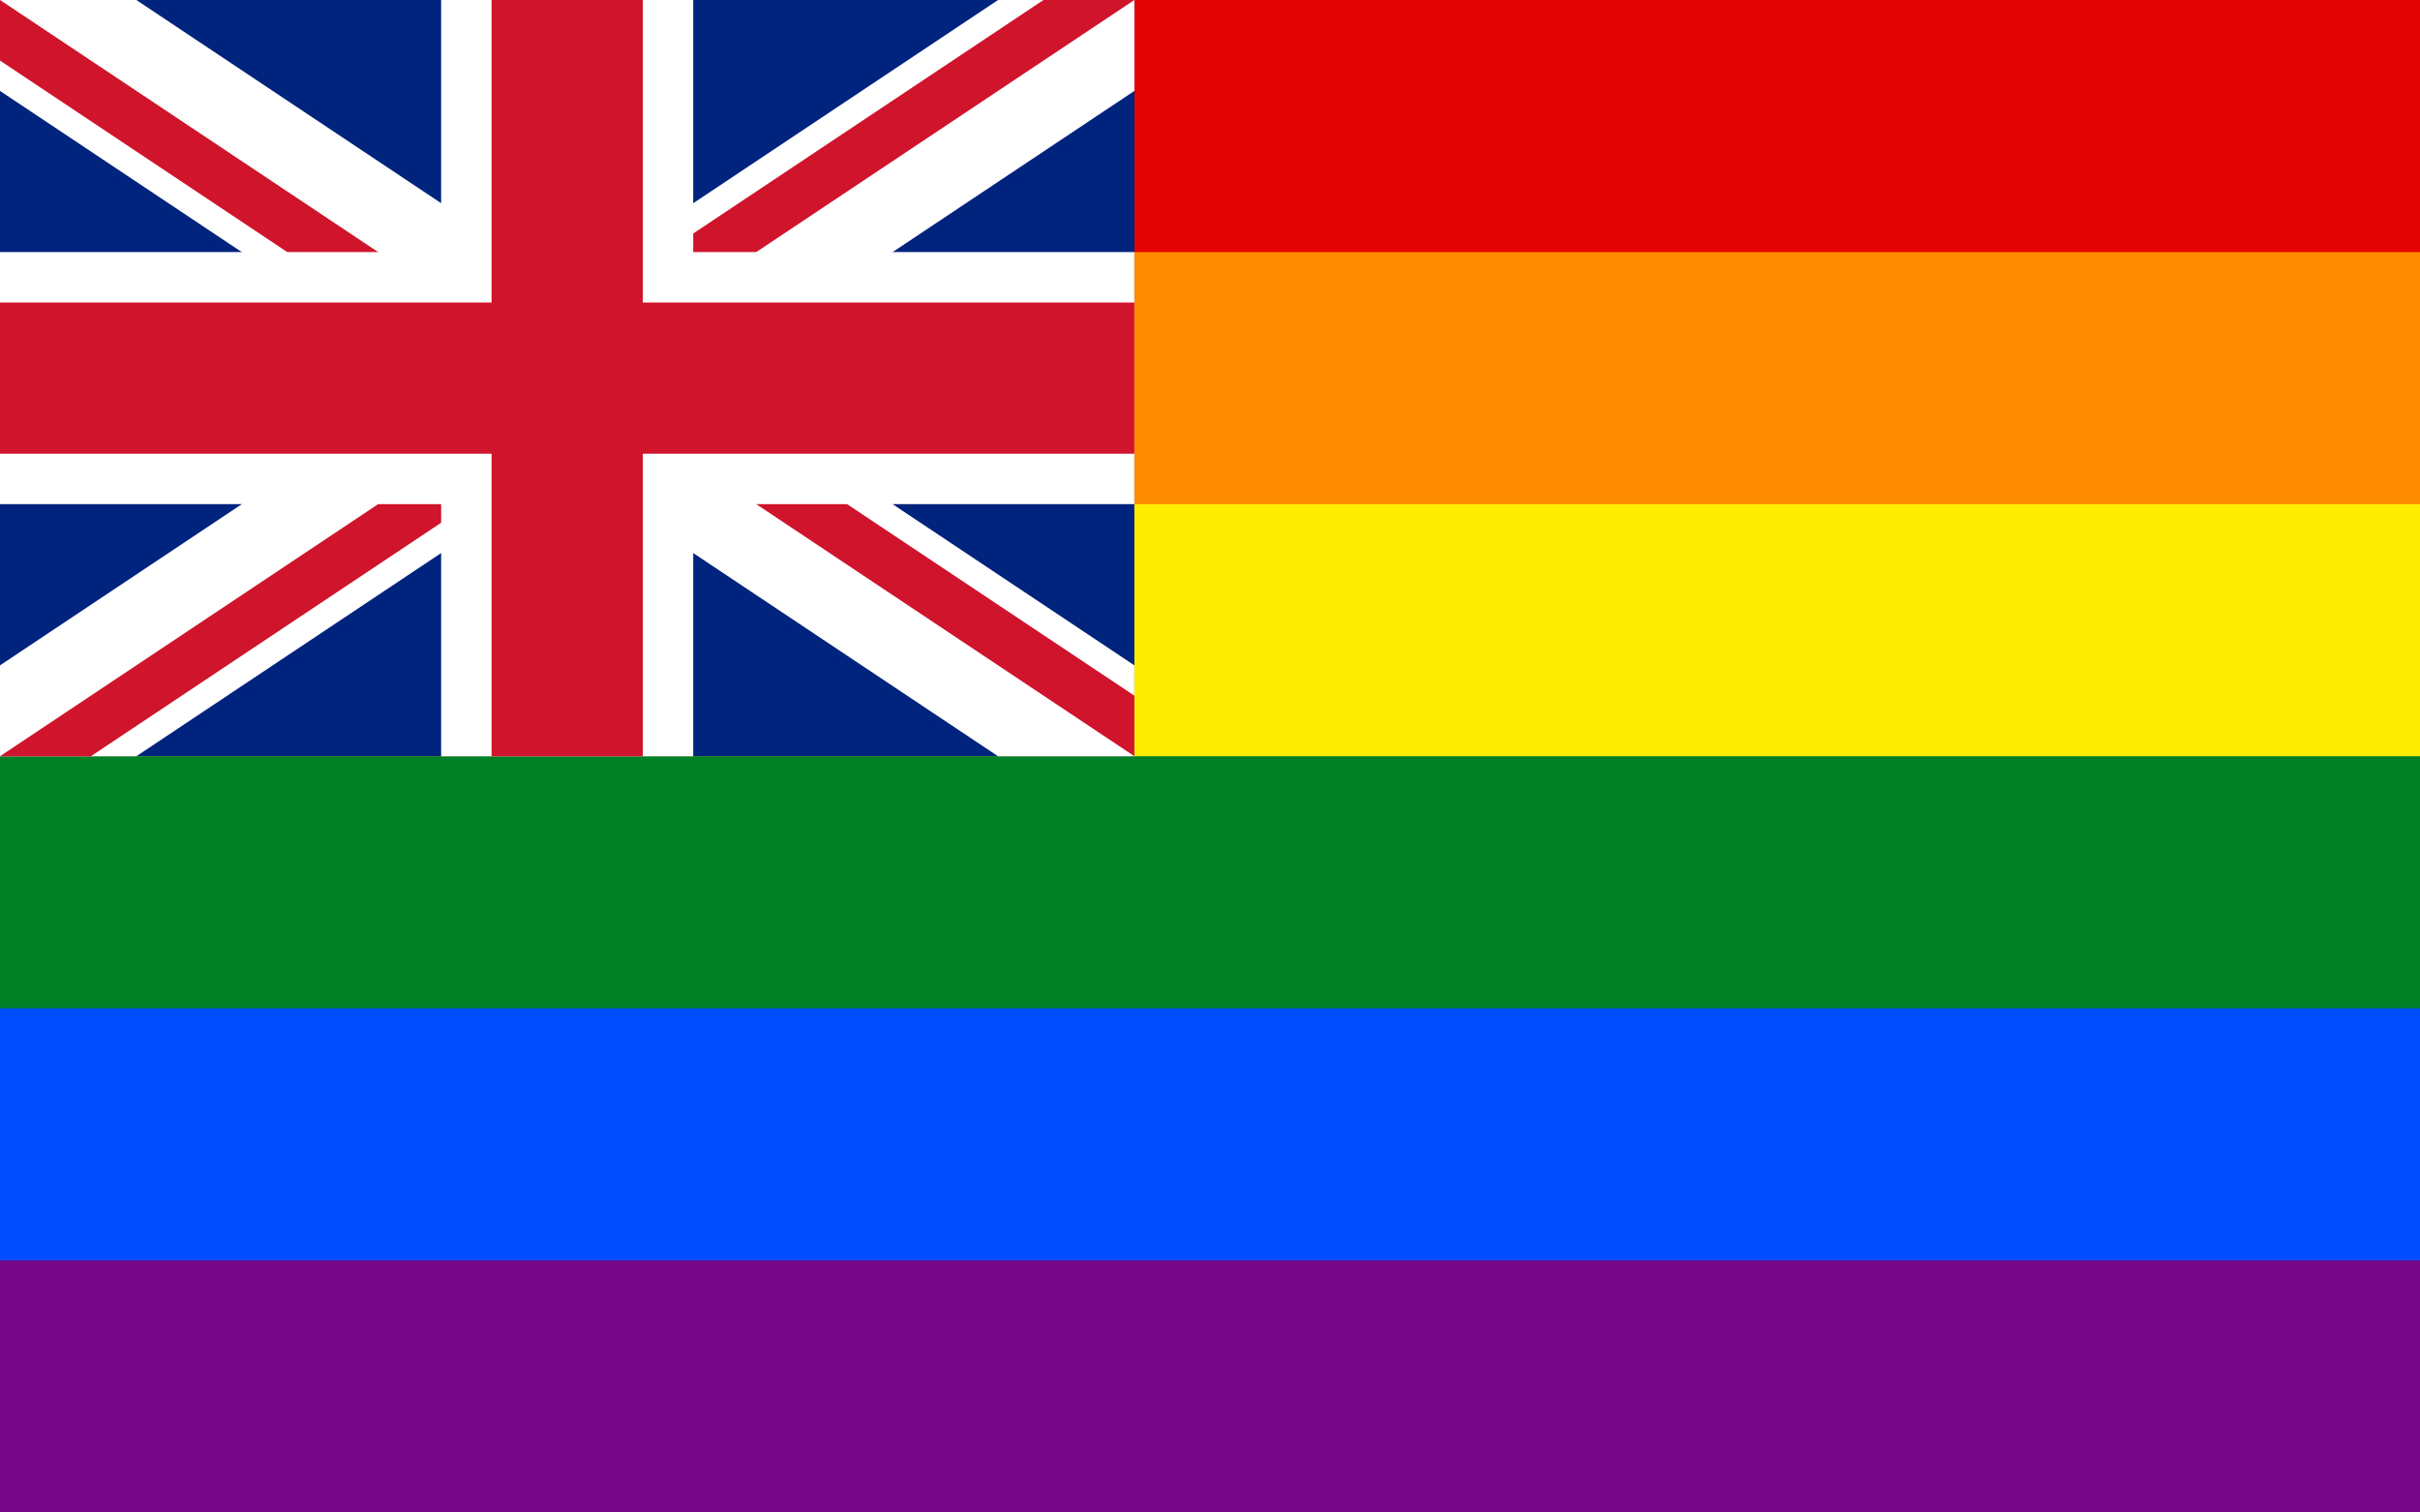
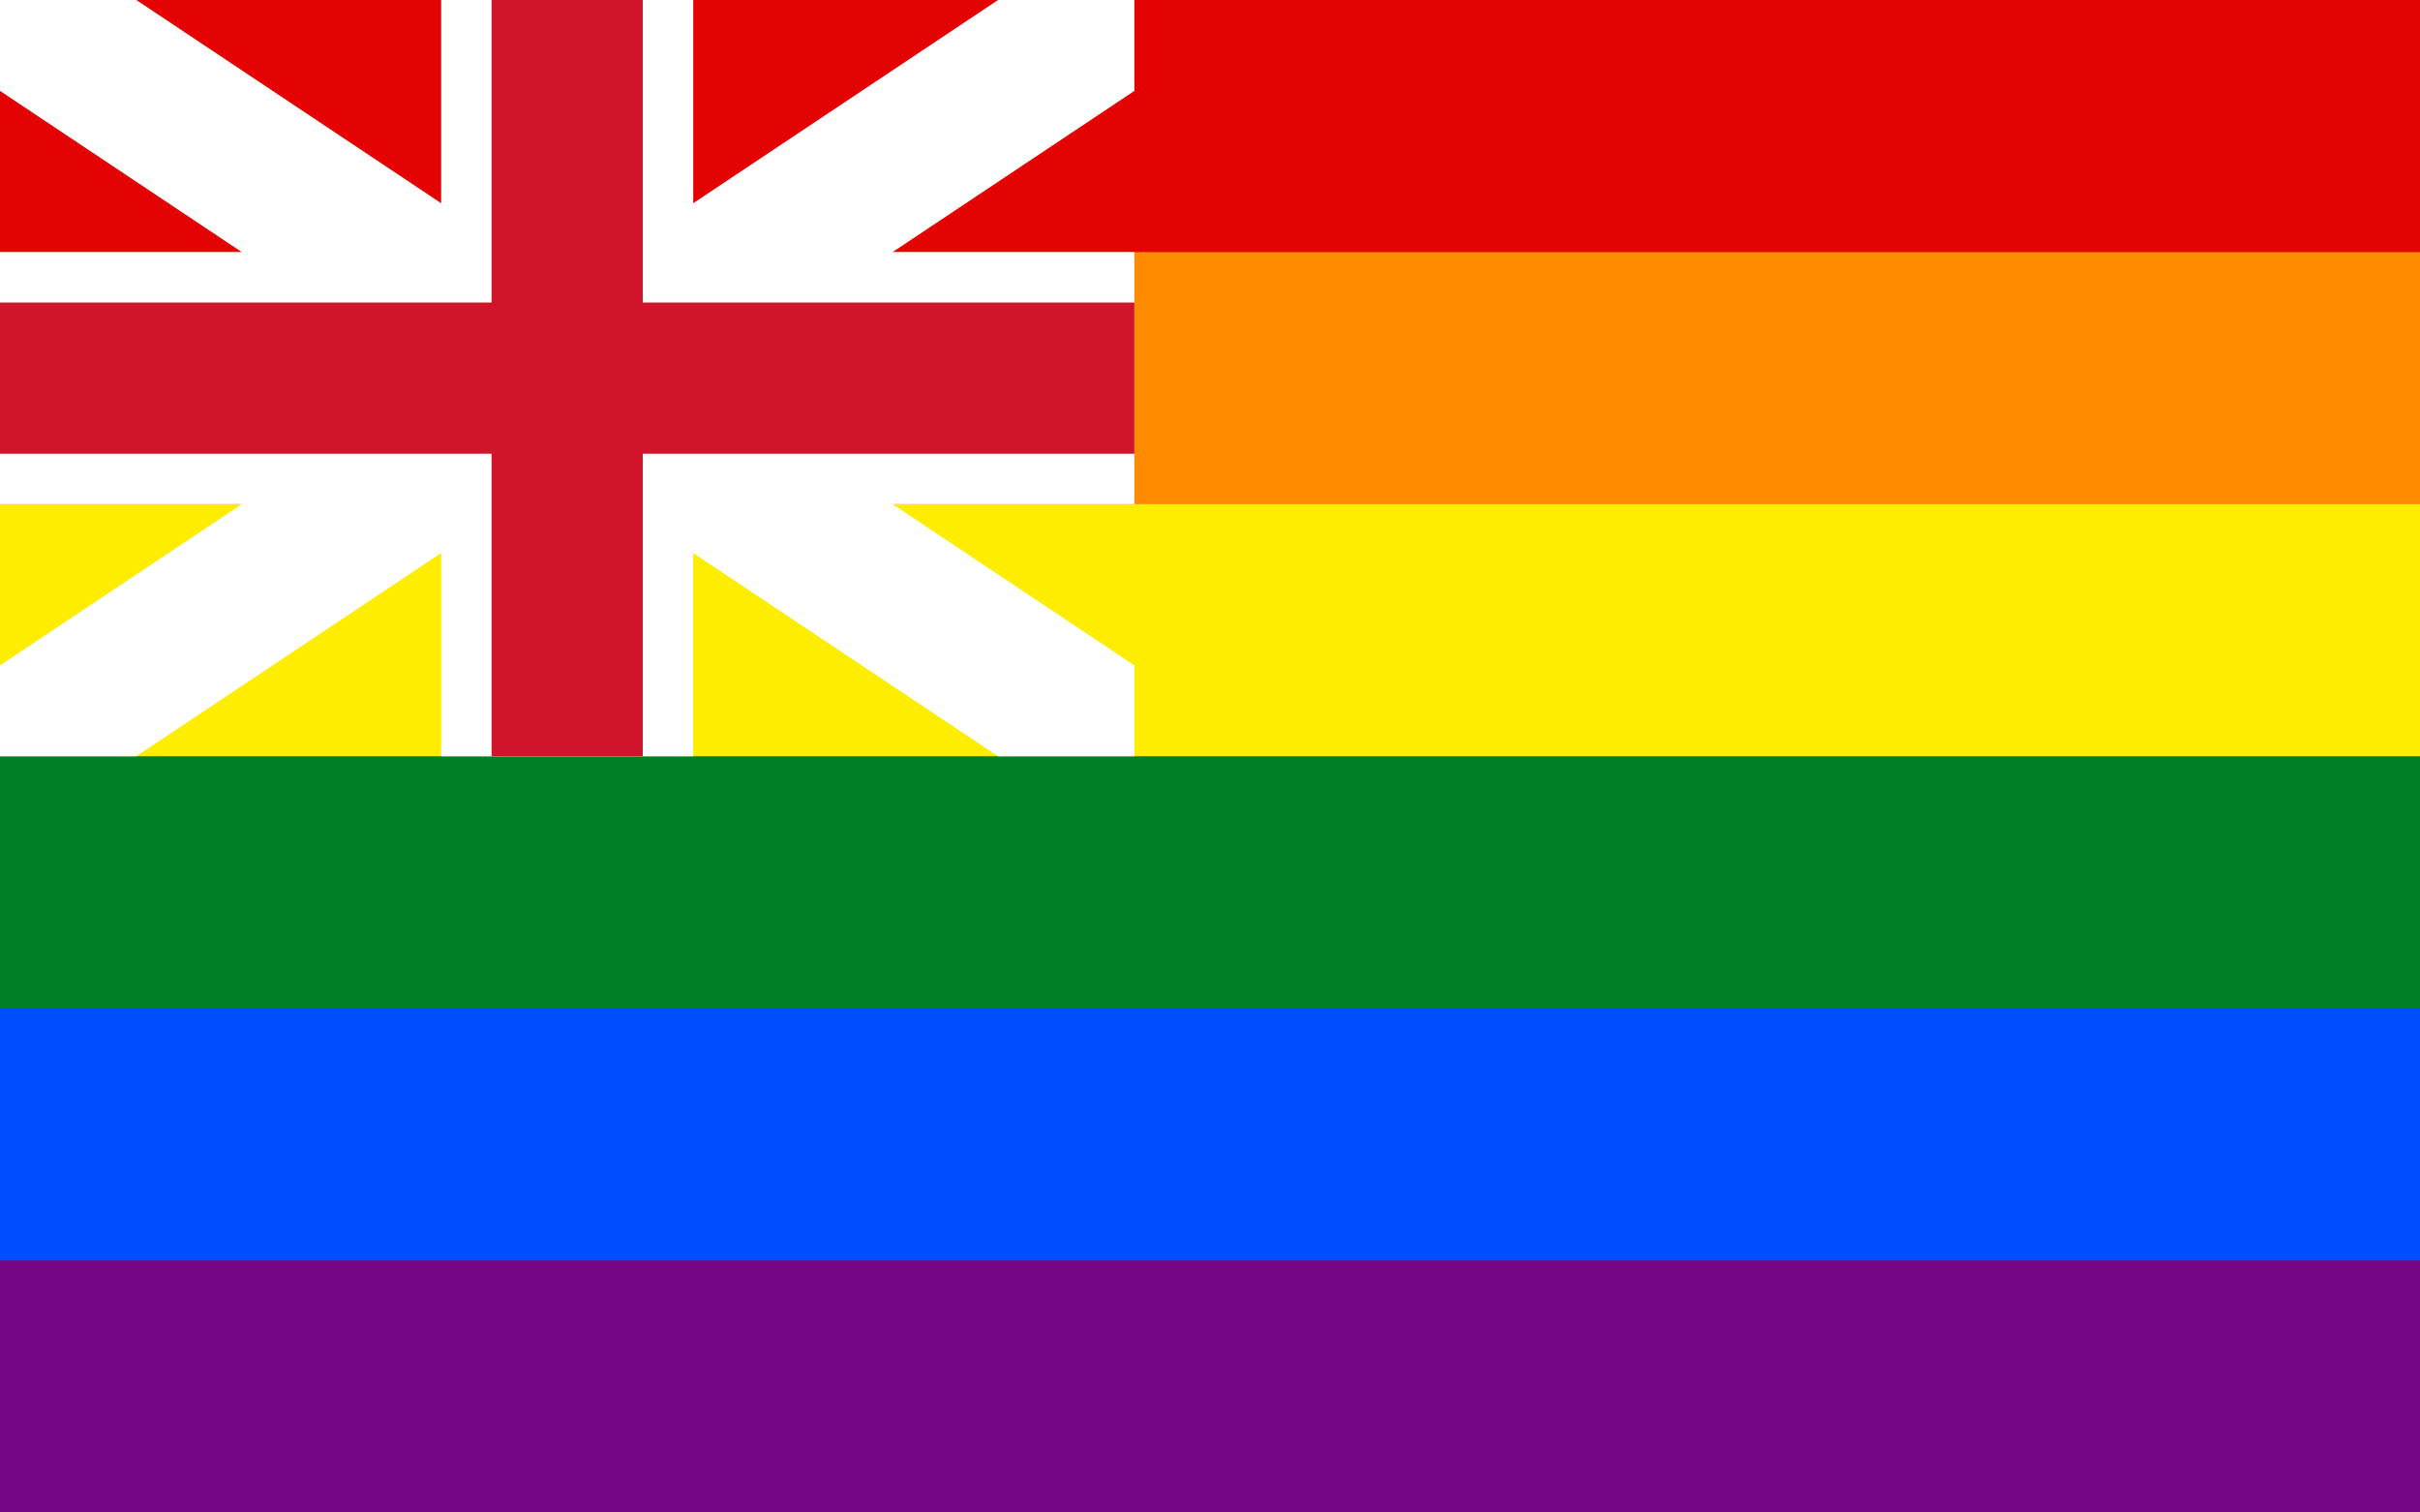
<svg xmlns="http://www.w3.org/2000/svg" width="768" height="480">
  <rect width="768" height="480" fill="#750787" />
  <rect width="768" height="400" fill="#004dff" />
  <rect width="768" height="320" fill="#008026" />
  <rect width="768" height="240" fill="#ffed00" />
  <rect width="768" height="160" fill="#ff8c00" />
  <rect width="768" height="80" fill="#e40303" />
  <svg width="360" height="240">
-     <rect width="360" height="240" fill="#00247d" />
    <path d="M 0,0 L 360,240 M 360,0 L 0,240" stroke="#fff" stroke-width="48" />
    <clipPath id="patrick">
-       <path d="M 180,120 h 180 v 120 z v 120 H 0 z H 0 V 0 z V 0 h 180 z" />
-     </clipPath>
-     <path d="M 0,0 L 360,240 M 360,0 L 0,240" clip-path="url(#patrick)" stroke="#cf142b" stroke-width="32" />
+       </clipPath>
+     <path d="M 0,0 L 360,240 M 360,0 " clip-path="url(#patrick)" stroke="#cf142b" stroke-width="32" />
    <path d="M 180,0 V 240 M 0,120 H 360" stroke="#fff" stroke-width="80" />
    <path d="M 180,0 V 240 M 0,120 H 360" stroke="#cf142b" stroke-width="48" />
  </svg>
</svg>